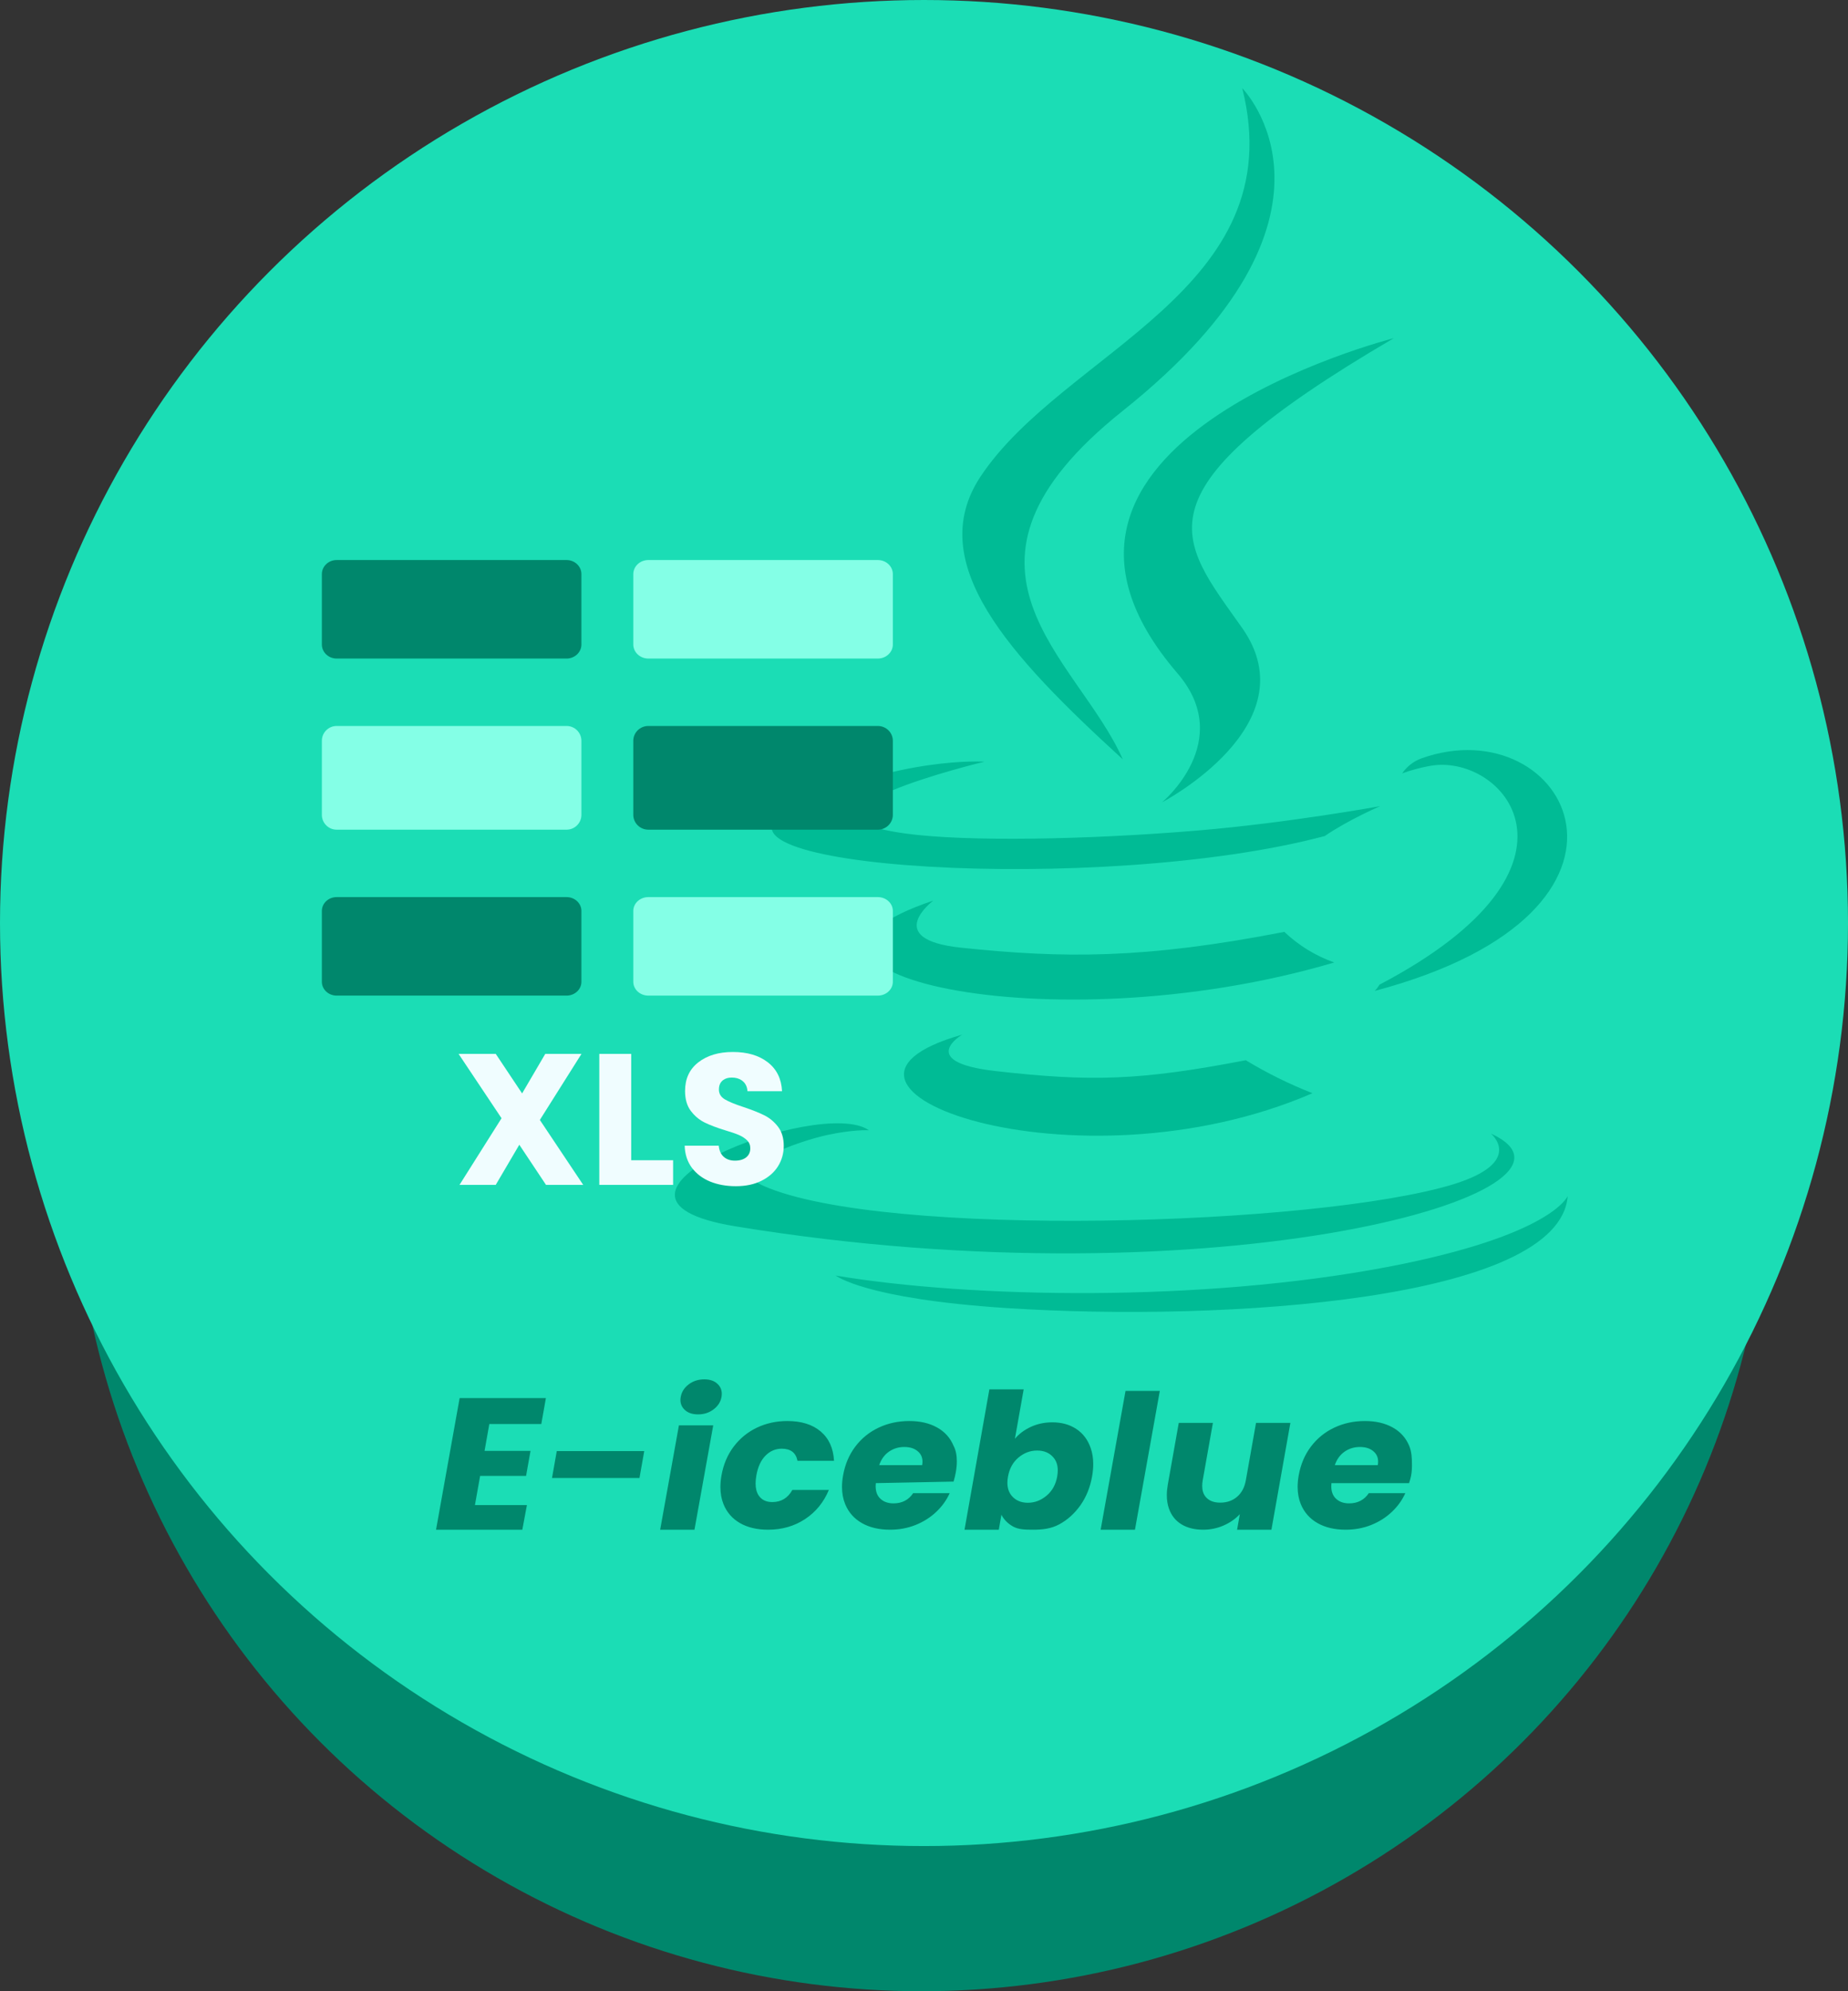
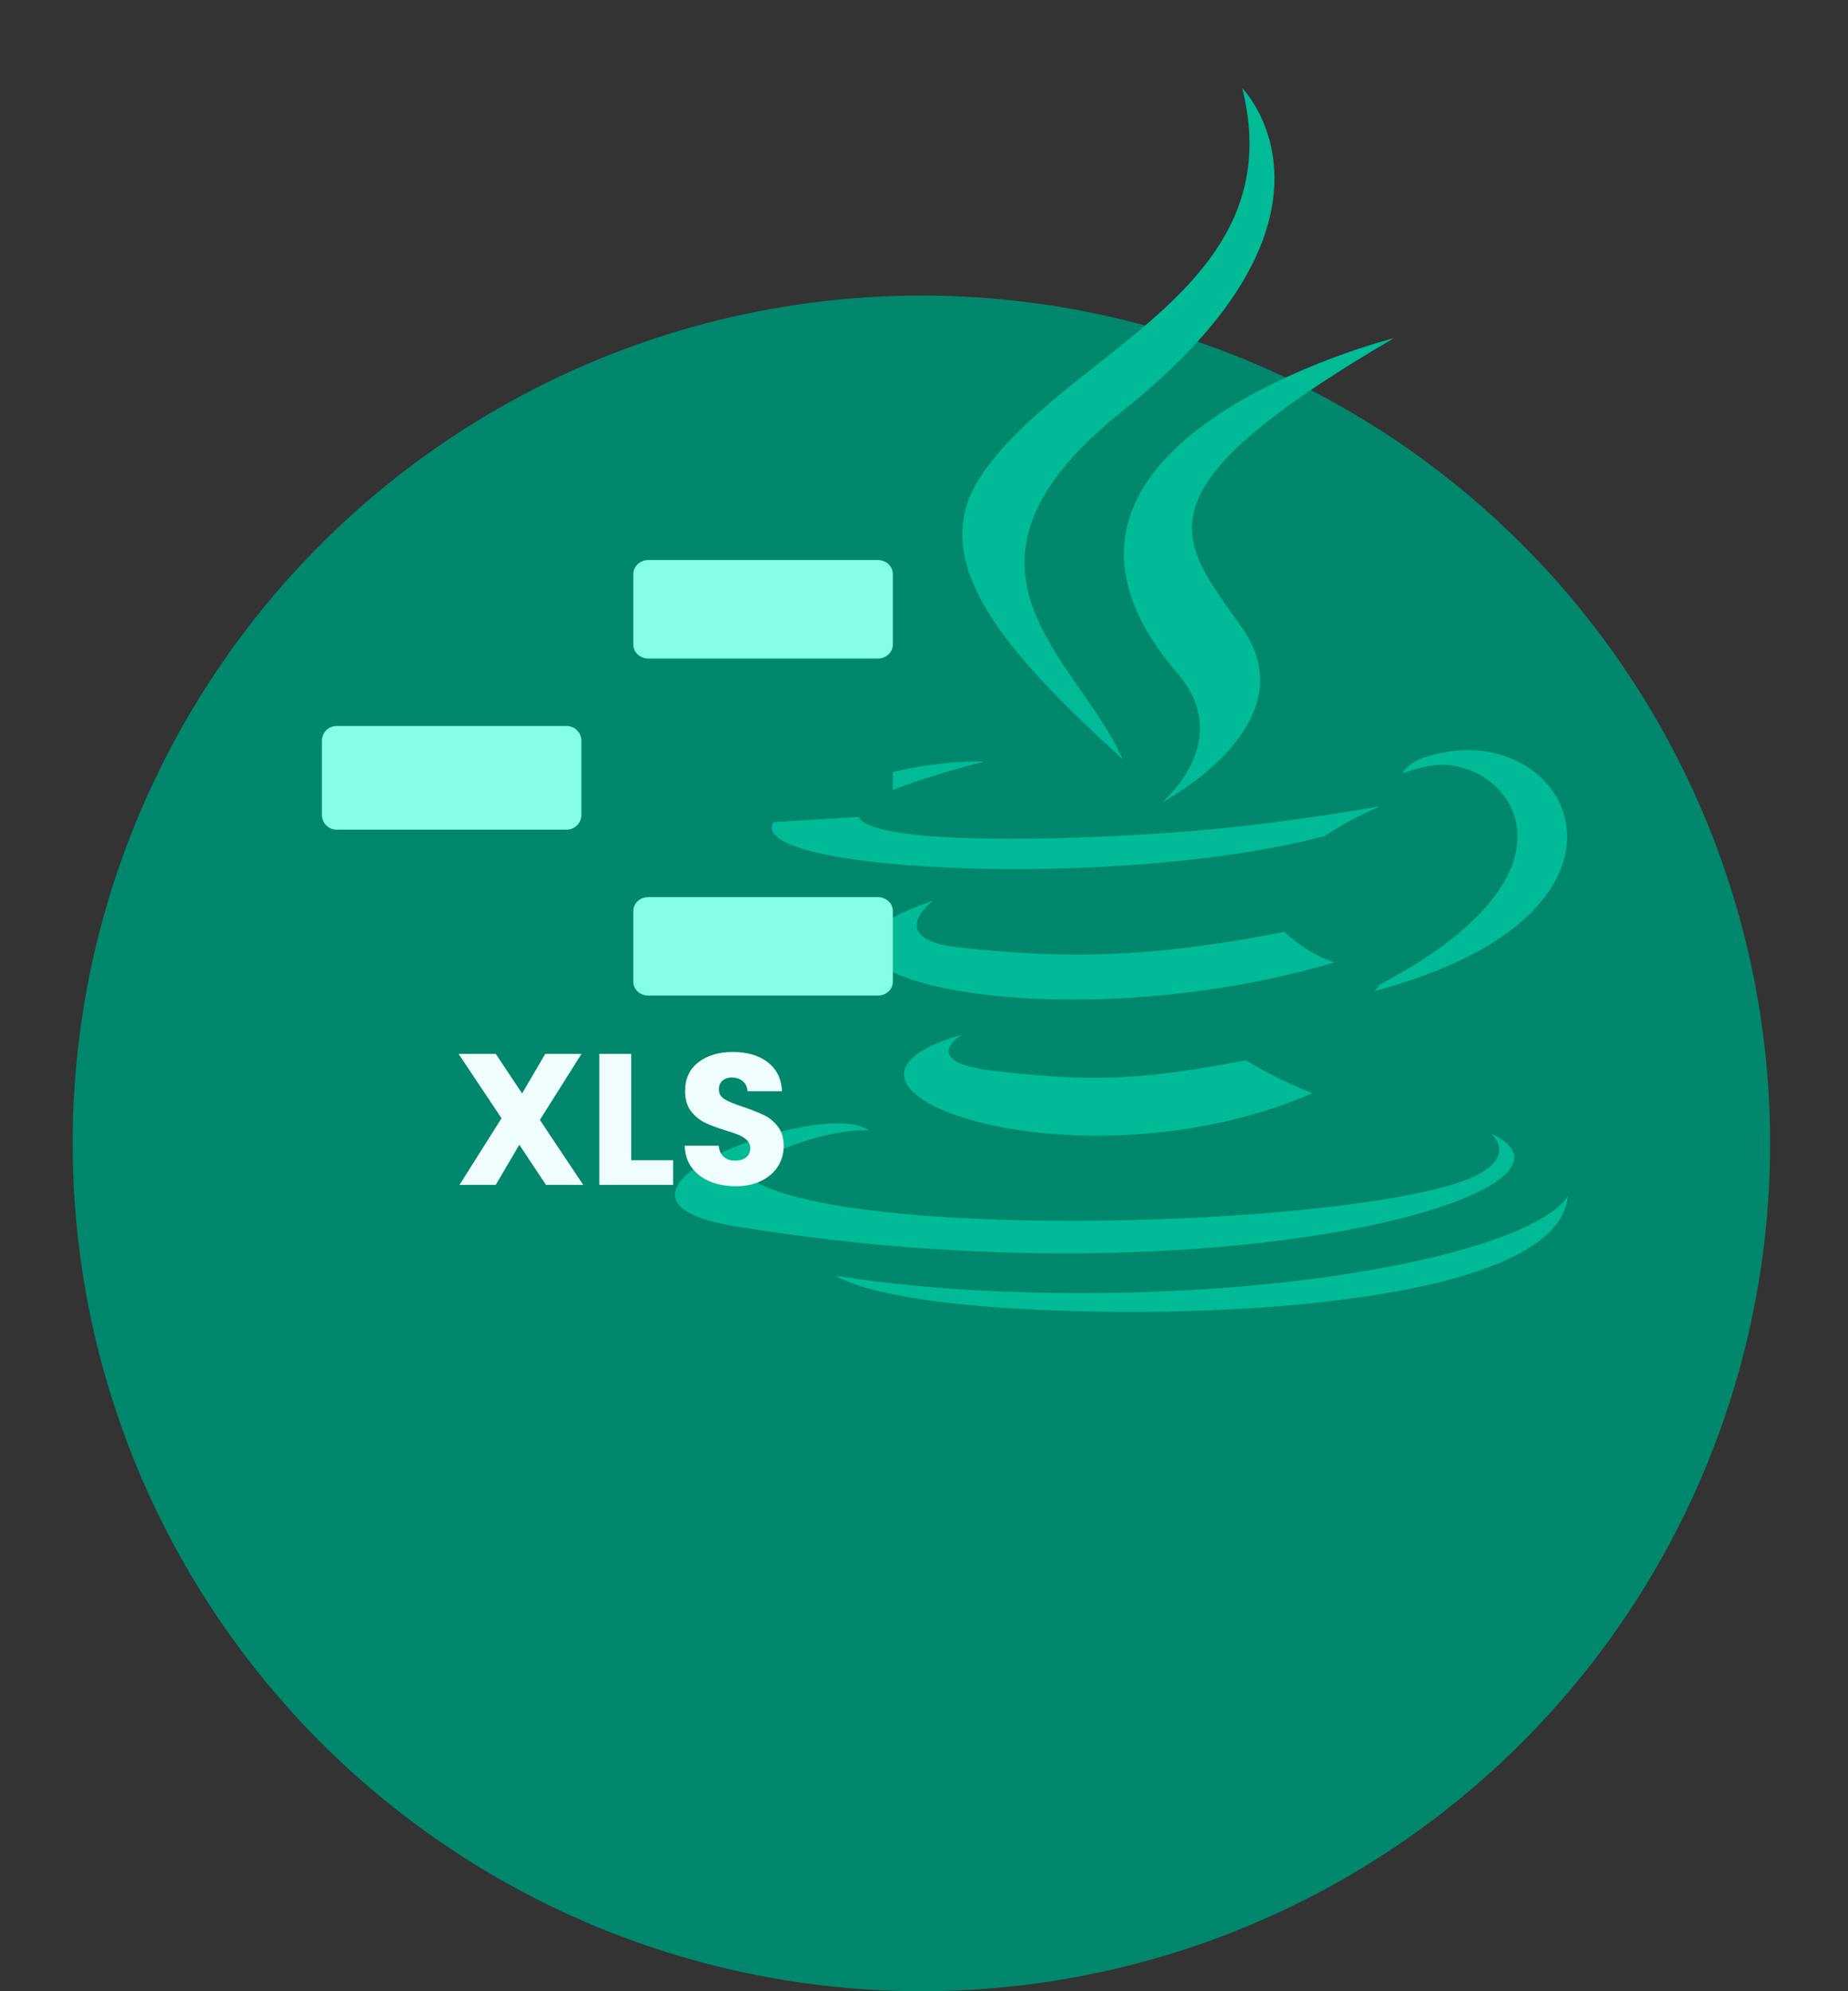
<svg xmlns="http://www.w3.org/2000/svg" viewBox="0 0 78 84" width="78" height="84" fill="none" customFrame="#000000">
  <rect x="0" y="0" width="78" height="84" fill="#333333" stroke="none" />
  <defs>
    <linearGradient id="paint_linear_0" x1="39" x2="39" y1="58.188" y2="64.531" gradientUnits="userSpaceOnUse">
      <stop stop-color="rgb(0,135,108)" offset="0" stop-opacity="1" />
      <stop stop-color="rgb(0,135,108)" offset="1" stop-opacity="1" />
    </linearGradient>
  </defs>
  <g id="xls-java">
    <ellipse id="椭圆 35" rx="35.823" ry="35.766" cx="38.89" cy="48.234" fill="rgb(0,135,108)" />
-     <ellipse id="椭圆 34" rx="39" ry="38.938" cx="39" cy="38.938" fill="rgb(27,221,181)" />
    <path id="矢量 2" d="M55.916 35.268C56.894 34.593 58.252 34.008 58.252 34.008C58.252 34.008 54.389 34.714 50.545 35.036C45.843 35.429 40.791 35.51 38.255 35.167C32.255 34.361 41.55 32.132 41.55 32.132C41.55 32.132 37.946 31.89 33.503 34.048C28.262 36.609 46.482 37.779 55.916 35.268ZM47.39 32.032C45.493 27.726 39.094 23.945 47.39 17.331C57.739 9.083 52.432 3.719 52.432 3.719C54.578 12.239 44.884 14.82 41.38 20.113C38.994 23.733 42.548 27.615 47.39 32.032L47.39 32.032ZM58.831 14.265C58.841 14.265 41.34 18.682 49.697 28.402C52.162 31.265 49.048 33.846 49.048 33.846C49.048 33.846 55.307 30.579 52.432 26.496C49.746 22.685 47.69 20.789 58.831 14.265L58.831 14.265ZM58.222 41.54C58.167 41.636 58.101 41.723 58.023 41.802C70.831 38.404 66.119 29.813 59.999 31.991C59.661 32.117 59.388 32.328 59.181 32.626C59.539 32.495 59.905 32.395 60.279 32.324C63.374 31.669 67.816 36.508 58.222 41.54ZM62.93 47.821C62.93 47.821 64.378 49.021 61.343 49.959C55.562 51.723 37.303 52.258 32.231 50.029C30.405 49.233 33.829 48.114 34.907 47.882C36.025 47.64 36.674 47.68 36.674 47.68C34.648 46.238 23.566 50.513 31.044 51.733C51.433 55.081 68.221 50.231 62.93 47.821ZM40.611 43.647C32.755 45.865 45.394 50.443 55.397 46.117C54.419 45.734 53.481 45.27 52.581 44.726C48.119 45.583 46.053 45.643 41.999 45.18C38.655 44.796 40.611 43.647 40.611 43.647L40.611 43.647ZM58.562 53.447C50.705 54.94 41.011 54.768 35.271 53.81C35.271 53.8 36.449 54.789 42.498 55.182C51.703 55.777 65.839 54.849 66.169 50.453C66.169 50.453 65.53 52.117 58.562 53.447ZM54.209 39.311C48.299 40.461 44.874 40.431 40.552 39.977C37.207 39.624 39.394 37.991 39.394 37.991C30.728 40.894 44.206 44.181 56.315 40.602C55.524 40.32 54.822 39.89 54.209 39.311Z" fill="rgb(0,187,149)" fill-rule="evenodd" />
    <path id="矢量 258" d="M14.21 30.625L23.913 30.625C24.259 30.625 24.54 30.905 24.54 31.25L24.54 34.375C24.54 34.72 24.259 35 23.913 35L14.21 35C13.865 35 13.585 34.72 13.585 34.375L13.585 31.25C13.585 30.905 13.865 30.625 14.21 30.625Z" fill="rgb(132,255,230)" fill-rule="evenodd" />
    <path id="矢量 259" d="M14.21 37.844L23.913 37.844C24.259 37.844 24.54 38.105 24.54 38.427L24.54 41.417C24.54 41.739 24.259 42 23.913 42L14.21 42C13.865 42 13.585 41.739 13.585 41.417L13.585 38.427C13.585 38.105 13.865 37.844 14.21 37.844Z" fill="rgb(0,135,108)" fill-rule="evenodd" />
    <path id="矢量 257" d="M14.21 23.625L23.913 23.625C24.259 23.625 24.54 23.891 24.54 24.219L24.54 27.188C24.54 27.515 24.259 27.781 23.913 27.781L14.21 27.781C13.865 27.781 13.585 27.515 13.585 27.188L13.585 24.219C13.585 23.891 13.865 23.625 14.21 23.625Z" fill="rgb(0,135,108)" fill-rule="evenodd" />
-     <path id="矢量 255" d="M27.366 30.625L37.05 30.625C37.401 30.625 37.685 30.905 37.685 31.25L37.685 34.375C37.685 34.72 37.401 35 37.05 35L27.366 35C27.015 35 26.73 34.72 26.73 34.375L26.73 31.25C26.73 30.905 27.015 30.625 27.366 30.625Z" fill="rgb(0,135,108)" fill-rule="evenodd" />
+     <path id="矢量 255" d="M27.366 30.625L37.05 30.625C37.401 30.625 37.685 30.905 37.685 31.25L37.685 34.375L27.366 35C27.015 35 26.73 34.72 26.73 34.375L26.73 31.25C26.73 30.905 27.015 30.625 27.366 30.625Z" fill="rgb(0,135,108)" fill-rule="evenodd" />
    <path id="矢量 254" d="M27.366 37.844L37.05 37.844C37.401 37.844 37.685 38.105 37.685 38.427L37.685 41.417C37.685 41.739 37.401 42 37.05 42L27.366 42C27.015 42 26.73 41.739 26.73 41.417L26.73 38.427C26.73 38.105 27.015 37.844 27.366 37.844Z" fill="rgb(132,255,230)" fill-rule="evenodd" />
    <path id="矢量 266" d="M29.972 49.844C30.293 49.975 30.655 50.04 31.06 50.04C31.476 50.04 31.836 49.964 32.14 49.811C32.446 49.659 32.679 49.454 32.839 49.198C32.999 48.94 33.08 48.654 33.08 48.339Q33.08 47.858 32.85 47.547Q32.843 47.537 32.835 47.527C32.672 47.317 32.479 47.157 32.255 47.047C32.032 46.936 31.741 46.821 31.383 46.701C31.026 46.585 30.764 46.477 30.596 46.378C30.427 46.278 30.343 46.139 30.343 45.96Q30.343 45.766 30.438 45.644Q30.462 45.613 30.492 45.587Q30.509 45.573 30.526 45.56Q30.669 45.457 30.886 45.457Q31.131 45.457 31.3 45.57Q31.327 45.589 31.352 45.61Q31.409 45.658 31.449 45.717Q31.538 45.847 31.549 46.032L33.008 46.032C32.983 45.511 32.783 45.105 32.41 44.815Q31.849 44.378 30.934 44.378Q30.037 44.378 29.477 44.813L29.475 44.815C29.101 45.105 28.915 45.508 28.915 46.024Q28.915 46.543 29.159 46.866Q29.361 47.132 29.627 47.291Q29.683 47.325 29.742 47.354C29.968 47.465 30.261 47.575 30.619 47.685C30.865 47.758 31.055 47.823 31.189 47.881Q31.391 47.968 31.53 48.102C31.622 48.192 31.668 48.305 31.668 48.441Q31.668 48.593 31.6 48.705Q31.56 48.771 31.495 48.823C31.379 48.915 31.221 48.962 31.021 48.962C30.826 48.962 30.668 48.908 30.547 48.8C30.427 48.692 30.356 48.536 30.336 48.331L28.899 48.331C28.909 48.692 29.01 49.002 29.201 49.26C29.394 49.517 29.651 49.712 29.972 49.844ZM21.919 48.291L23.046 49.984L24.616 49.984L22.786 47.245L24.544 44.457L23.015 44.457L22.037 46.126L20.924 44.457L19.355 44.457L21.169 47.173L19.395 49.984L20.924 49.984L21.919 48.291ZM26.642 48.944L28.41 48.944L28.41 49.984L25.295 49.984L25.295 44.457L26.642 44.457L26.642 48.944Z" fill="rgb(240,253,255)" fill-rule="evenodd" />
    <path id="矢量 256" d="M27.366 23.625L37.05 23.625C37.401 23.625 37.685 23.891 37.685 24.219L37.685 27.188C37.685 27.515 37.401 27.781 37.05 27.781L27.366 27.781C27.015 27.781 26.73 27.515 26.73 27.188L26.73 24.219C26.73 23.891 27.015 23.625 27.366 23.625Z" fill="rgb(132,255,230)" fill-rule="evenodd" />
    <path id="矢量 260" d="M29.466 59.666C29.212 59.666 29.017 59.596 28.881 59.455C28.774 59.344 28.72 59.212 28.72 59.059C28.72 59.018 28.724 58.975 28.732 58.931C28.77 58.717 28.882 58.541 29.068 58.4C29.255 58.258 29.475 58.188 29.729 58.188C29.977 58.188 30.169 58.258 30.305 58.4C30.412 58.51 30.465 58.642 30.465 58.797C30.465 58.84 30.461 58.884 30.453 58.931C30.416 59.139 30.304 59.313 30.118 59.455C29.931 59.596 29.714 59.666 29.466 59.666ZM42.837 60.695C43.01 60.487 43.235 60.32 43.511 60.192C43.787 60.065 44.09 60.001 44.418 60.001C44.808 60.001 45.144 60.094 45.427 60.28C45.709 60.466 45.912 60.732 46.033 61.08Q46.143 61.391 46.143 61.763C46.143 61.928 46.127 62.102 46.094 62.285C46.013 62.742 45.85 63.146 45.605 63.496C45.359 63.844 45.062 64.113 44.712 64.303C44.363 64.492 43.994 64.531 43.604 64.531C43.27 64.531 42.99 64.523 42.764 64.399C42.538 64.273 42.373 64.106 42.268 63.9L42.157 64.531L40.71 64.531L41.759 58.611L43.207 58.611L42.837 60.695ZM48.953 58.675L47.904 64.531L46.456 64.531L47.506 58.675L48.953 58.675ZM20.653 60.073L20.452 61.206L22.392 61.206L22.204 62.261L20.265 62.261L20.046 63.492L22.24 63.492L22.046 64.531L18.404 64.531L19.4 58.979L23.041 58.979L22.847 60.073L20.653 60.073ZM30.453 62.238C30.535 61.775 30.707 61.371 30.968 61.025C31.231 60.678 31.558 60.411 31.949 60.225C32.341 60.039 32.768 59.946 33.231 59.946C33.824 59.946 34.293 60.093 34.638 60.385C34.985 60.678 35.173 61.09 35.202 61.624L33.661 61.624C33.592 61.283 33.371 61.113 32.998 61.113C32.733 61.113 32.504 61.21 32.311 61.405C32.118 61.599 31.989 61.876 31.925 62.238Q31.892 62.424 31.892 62.581C31.892 62.782 31.933 62.946 32.014 63.075C32.138 63.268 32.333 63.365 32.597 63.365C32.971 63.365 33.253 63.195 33.443 62.854L34.984 62.854C34.767 63.375 34.431 63.786 33.977 64.085C33.525 64.382 33.005 64.531 32.417 64.531C31.954 64.531 31.56 64.438 31.234 64.252C30.909 64.065 30.677 63.799 30.537 63.453C30.45 63.236 30.407 62.996 30.407 62.733C30.407 62.576 30.422 62.411 30.453 62.238ZM40.344 62.101C40.321 62.23 40.289 62.363 40.248 62.501L36.966 62.566C36.962 62.61 36.959 62.653 36.959 62.695C36.959 62.909 37.018 63.078 37.136 63.201C37.277 63.347 37.469 63.42 37.712 63.42C38.073 63.42 38.35 63.276 38.543 62.989L40.084 62.989C39.953 63.282 39.763 63.546 39.515 63.78C39.268 64.014 38.977 64.198 38.642 64.332C38.308 64.465 37.949 64.531 37.566 64.531C37.103 64.531 36.707 64.438 36.379 64.252C36.051 64.065 35.816 63.799 35.673 63.453C35.584 63.234 35.539 62.992 35.539 62.727Q35.539 62.494 35.585 62.238C35.667 61.775 35.839 61.371 36.1 61.025C36.363 60.678 36.691 60.411 37.086 60.225C37.48 60.039 37.911 59.946 38.38 59.946C38.838 59.946 39.228 60.037 39.552 60.218C39.876 60.398 40.108 60.656 40.248 60.992C40.341 61.166 40.386 61.389 40.386 61.645C40.386 61.788 40.372 61.941 40.344 62.101ZM59.523 62.403C59.507 62.459 59.49 62.515 59.474 62.566L56.197 62.566C56.193 62.61 56.19 62.653 56.19 62.695C56.19 62.909 56.249 63.078 56.367 63.201C56.508 63.347 56.7 63.42 56.943 63.42C57.304 63.42 57.581 63.276 57.774 62.989L59.315 62.989C59.184 63.282 58.994 63.546 58.746 63.78C58.499 64.014 58.208 64.198 57.873 64.332C57.539 64.465 57.18 64.531 56.797 64.531C56.334 64.531 55.938 64.438 55.61 64.252C55.282 64.065 55.047 63.799 54.904 63.453C54.815 63.234 54.77 62.992 54.77 62.727C54.77 62.572 54.785 62.409 54.816 62.238C54.898 61.775 55.07 61.371 55.331 61.025C55.594 60.678 55.922 60.411 56.317 60.225C56.711 60.039 57.142 59.946 57.611 59.946C58.069 59.946 58.459 60.037 58.783 60.218C59.107 60.398 59.339 60.656 59.479 60.992C59.581 61.237 59.595 61.495 59.595 61.788C59.595 61.808 59.595 61.829 59.595 61.85C59.594 62.033 59.577 62.218 59.523 62.403ZM54.464 60.025L53.664 64.531L52.215 64.531L52.33 63.876C52.149 64.072 51.922 64.231 51.648 64.352C51.376 64.471 51.088 64.531 50.783 64.531C50.422 64.531 50.116 64.455 49.866 64.303C49.617 64.151 49.442 63.931 49.34 63.644C49.279 63.473 49.249 63.283 49.249 63.076C49.249 62.935 49.263 62.787 49.29 62.63L49.753 60.025L51.194 60.025L50.764 62.447C50.749 62.531 50.742 62.61 50.742 62.684C50.742 62.87 50.789 63.023 50.885 63.141C51.02 63.306 51.226 63.389 51.503 63.389C51.785 63.389 52.023 63.306 52.215 63.141C52.408 62.976 52.531 62.744 52.584 62.447L53.014 60.025L54.464 60.025ZM30.104 60.128L29.312 64.531L27.864 64.531L28.656 60.128L30.104 60.128ZM38.922 61.807C38.932 61.755 38.936 61.705 38.936 61.658C38.936 61.492 38.88 61.356 38.767 61.249C38.622 61.11 38.423 61.041 38.169 61.041C37.925 61.041 37.708 61.107 37.517 61.241C37.328 61.374 37.192 61.562 37.109 61.807L38.922 61.807ZM58.153 61.807C58.163 61.755 58.167 61.705 58.167 61.658C58.167 61.492 58.111 61.356 57.998 61.249C57.853 61.11 57.654 61.041 57.4 61.041C57.156 61.041 56.939 61.107 56.748 61.241C56.559 61.374 56.423 61.562 56.34 61.807L58.153 61.807ZM44.622 62.285C44.638 62.194 44.646 62.109 44.646 62.029C44.646 61.807 44.585 61.625 44.462 61.483C44.297 61.288 44.068 61.191 43.774 61.191C43.486 61.191 43.224 61.289 42.987 61.487C42.753 61.684 42.605 61.952 42.545 62.293C42.528 62.384 42.52 62.47 42.52 62.551C42.52 62.773 42.581 62.955 42.701 63.1C42.867 63.296 43.095 63.394 43.383 63.394C43.671 63.394 43.934 63.295 44.172 63.096C44.412 62.896 44.562 62.625 44.622 62.285ZM27.192 61.214L26.991 62.349L23.299 62.349L23.5 61.214L27.192 61.214Z" fill="url(#paint_linear_0)" fill-rule="evenodd" />
  </g>
</svg>